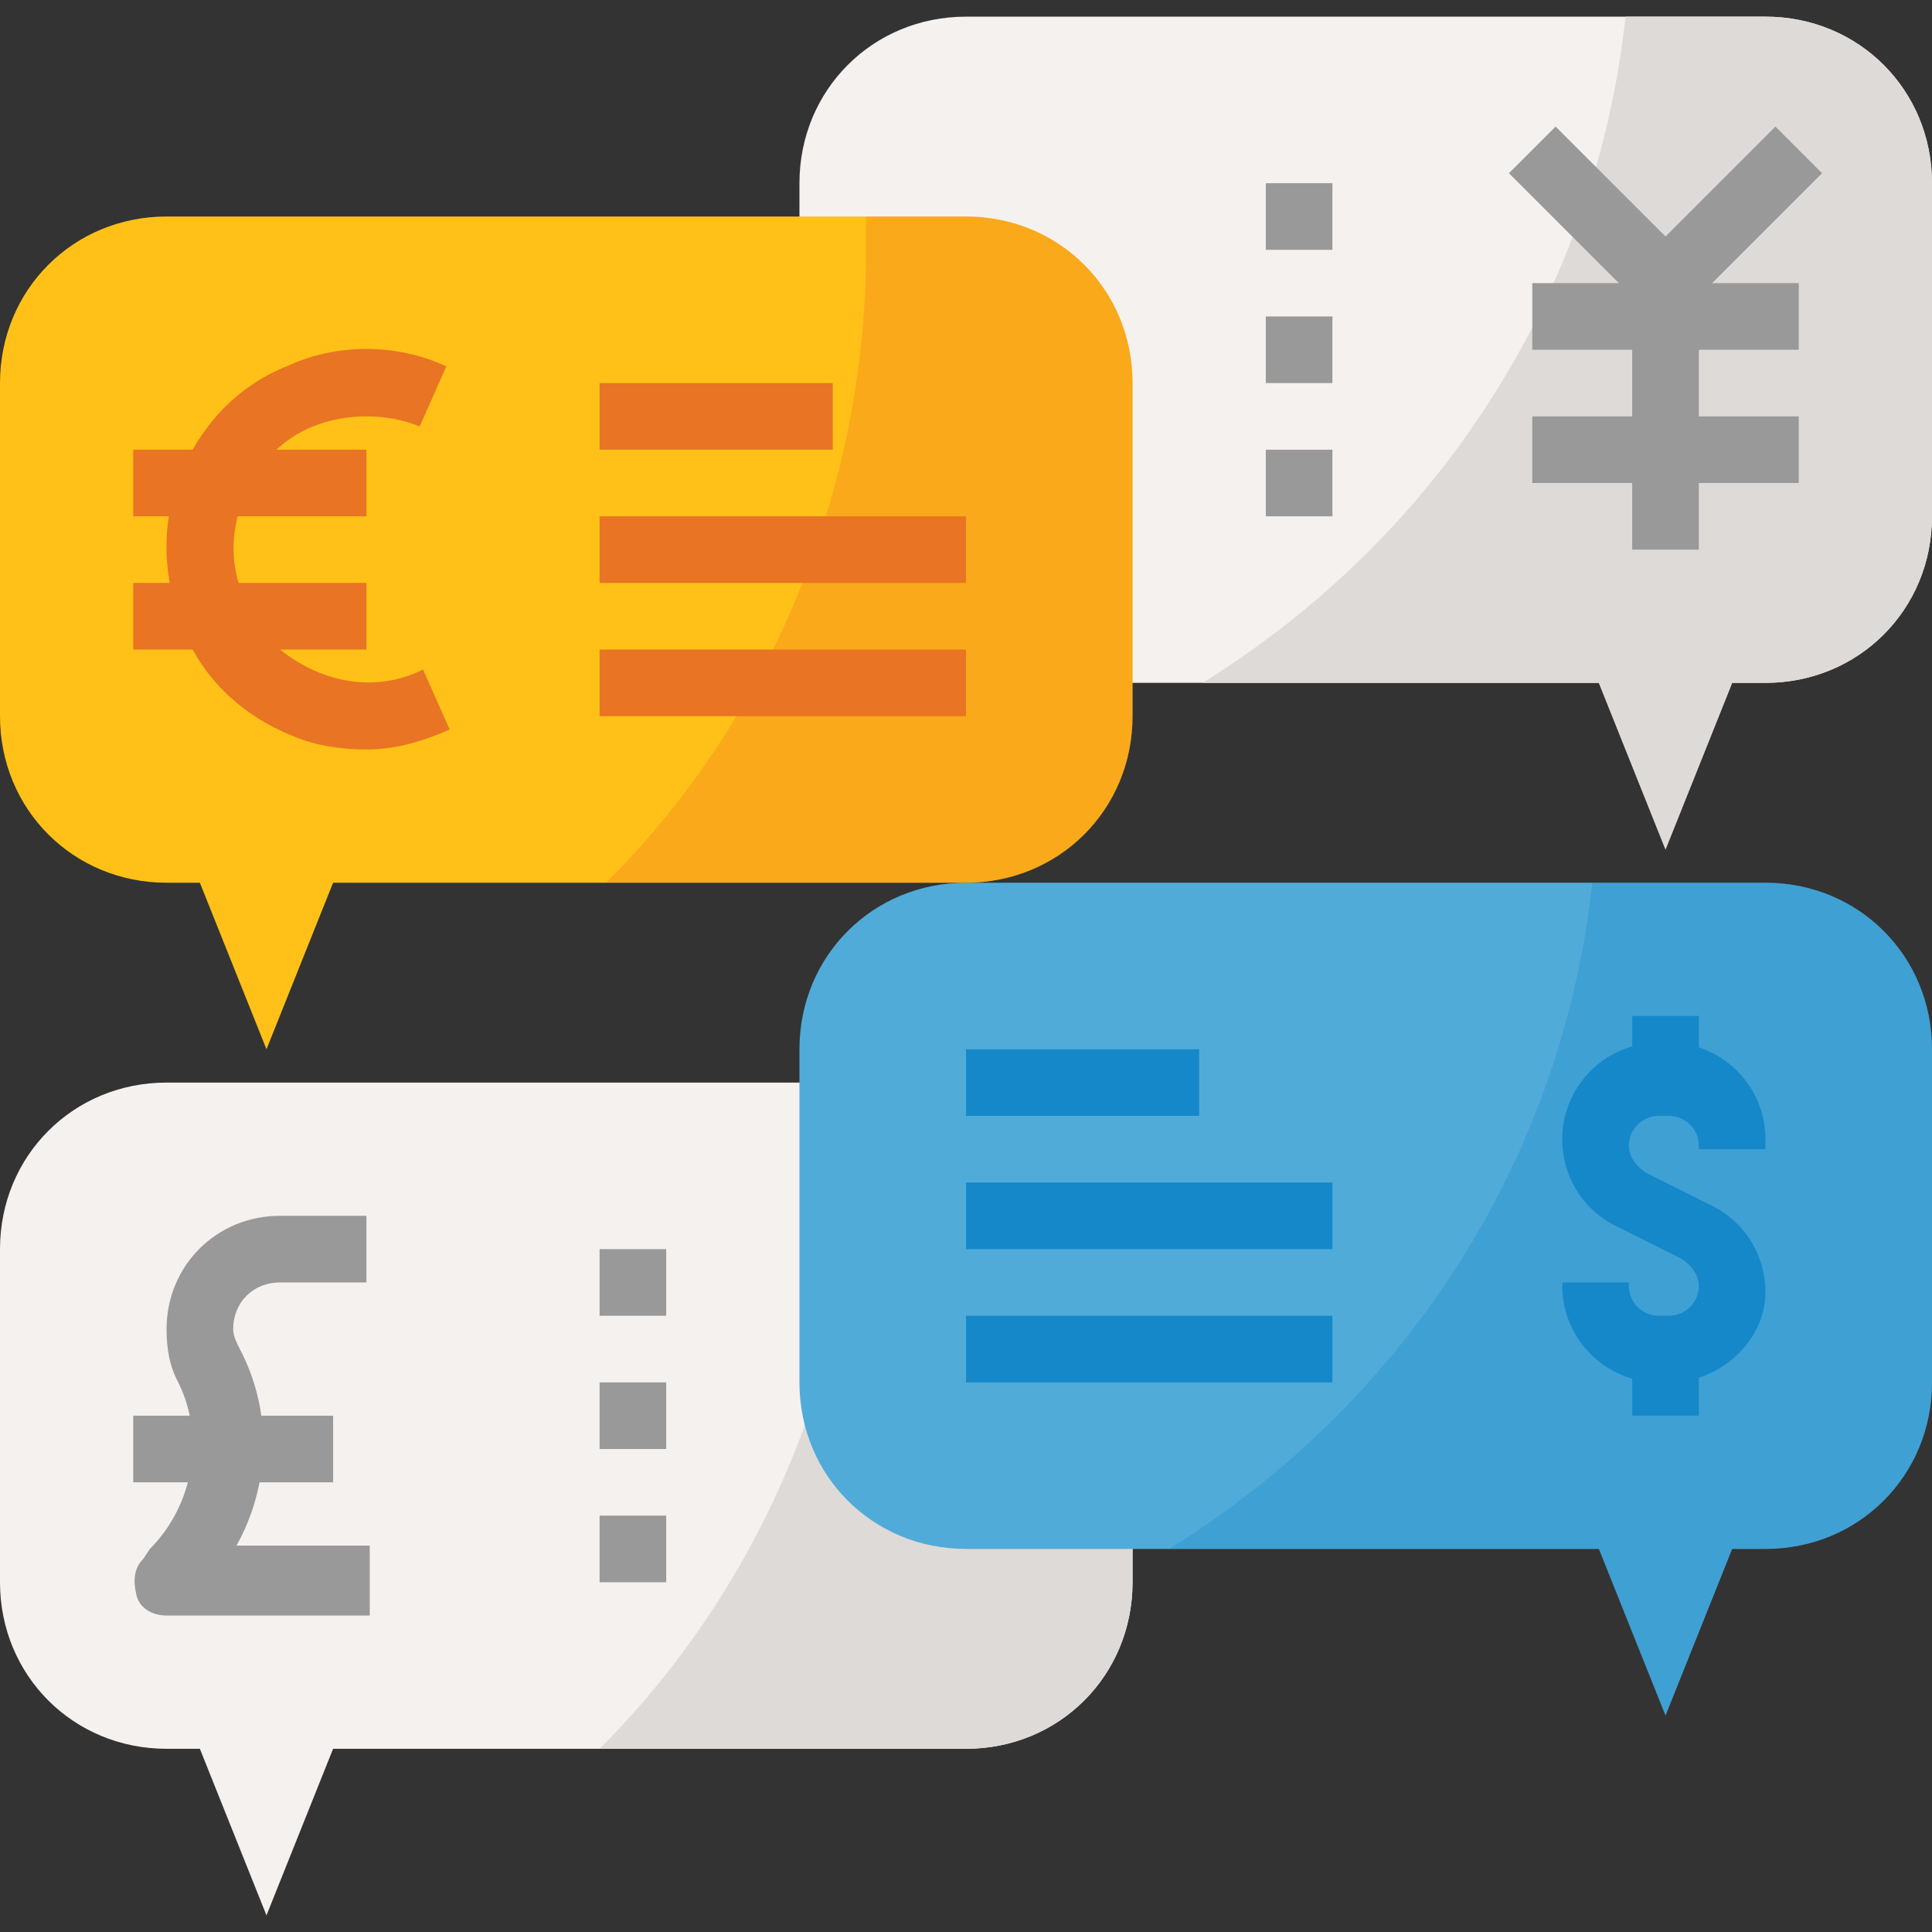
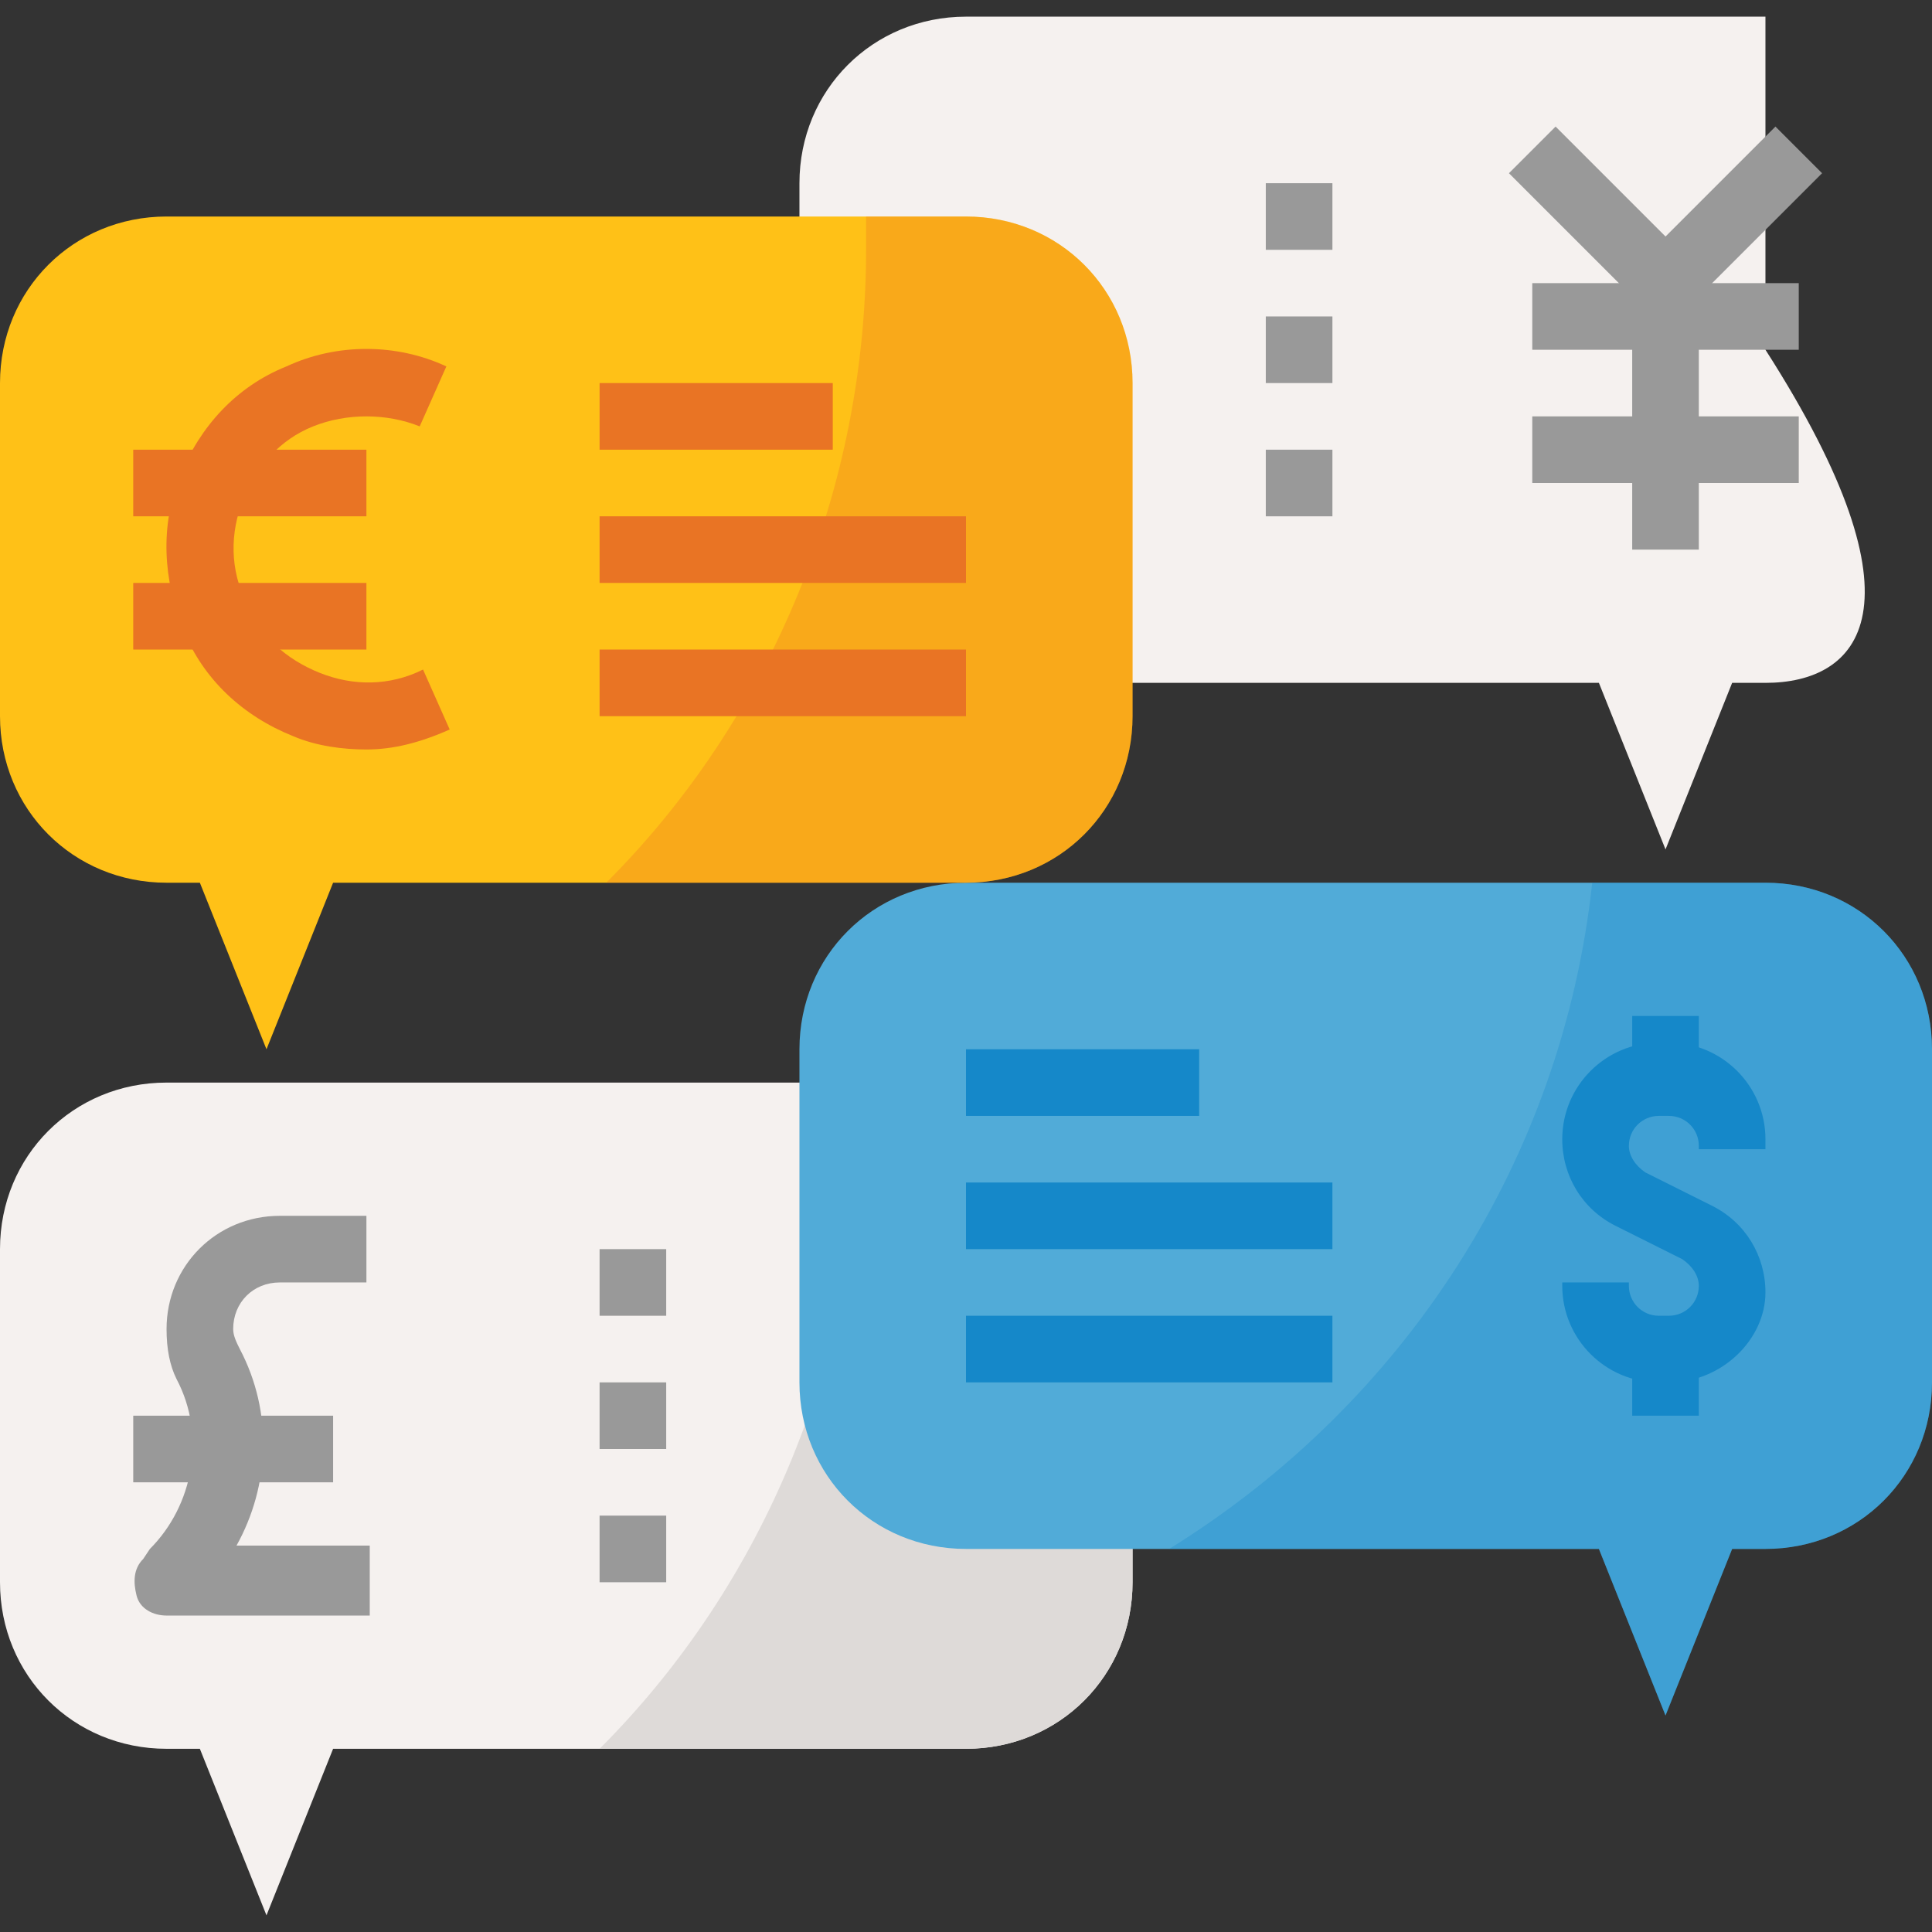
<svg xmlns="http://www.w3.org/2000/svg" version="1.1" id="Capa_1" x="0px" y="0px" viewBox="0 0 464 464" style="enable-background:new 0 0 464 464;" xml:space="preserve">
  <rect x="0" y="0" width="464" height="464" fill="#333333" stroke="none" />
  <path style="fill:#F5F1EF;" d="M40,420h8l16,40l16-40h152c22.4,0,40-17.6,40-40v-80c0-22.4-17.6-40-40-40H40c-22.4,0-40,17.6-40,40  v80C0,402.4,17.6,420,40,420z" />
  <path style="fill:#DEDAD8;" d="M232,260h-25.6c0,2.4,0,5.6,0,8c0,56.8-22.4,112-62.4,152h88c22.4,0,40-17.6,40-40v-80  C272,277.6,254.4,260,232,260z" />
-   <path style="fill:#F5F1EF;" d="M424,164h-8l-16,40l-16-40H232c-22.4,0-40-17.6-40-40V44c0-22.4,17.6-40,40-40h192  c22.4,0,40,17.6,40,40v80C464,146.4,446.4,164,424,164z" />
+   <path style="fill:#F5F1EF;" d="M424,164h-8l-16,40l-16-40H232c-22.4,0-40-17.6-40-40V44c0-22.4,17.6-40,40-40h192  v80C464,146.4,446.4,164,424,164z" />
  <path style="fill:#51ABD8;" d="M424,372h-8l-16,40l-16-40H232c-22.4,0-40-17.6-40-40v-80c0-22.4,17.6-40,40-40h192  c22.4,0,40,17.6,40,40v80C464,354.4,446.4,372,424,372z" />
  <path style="fill:#FFC117;" d="M40,212h8l16,40l16-40h152c22.4,0,40-17.6,40-40V92c0-22.4-17.6-40-40-40H40C17.6,52,0,69.6,0,92v80  C0,194.4,17.6,212,40,212z" />
  <path style="opacity:0.3;fill:#E97424;enable-background:new    ;" d="M232,52h-24c0,2.4,0,5.6,0,8c0,56.8-22.4,112-62.4,152H232  c22.4,0,40-17.6,40-40V92C272,69.6,254.4,52,232,52z" />
  <path style="opacity:0.3;fill:#1588C9;enable-background:new    ;" d="M424,212h-41.6c-7.2,66.4-44.8,124.8-101.6,160H384l16,40  l16-40h8c22.4,0,40-17.6,40-40v-80C464,229.6,446.4,212,424,212z" />
-   <path style="fill:#DEDAD8;" d="M424,4h-33.6c-7.2,66.4-44.8,124.8-101.6,160H384l16,40l16-40h8c22.4,0,40-17.6,40-40V44  C464,21.6,446.4,4,424,4z" />
  <g>
    <path style="fill:#1588C9;" d="M400.8,332h-2.4c-12.8,0-23.2-10.4-23.2-23.2V308h16v0.8c0,4,3.2,7.2,7.2,7.2h2.4   c4,0,7.2-3.2,7.2-7.2c0-2.4-1.6-4.8-4-6.4l-16-8c-8-4-12.8-12-12.8-20.8c0-12.8,10.4-23.2,23.2-23.2h2.4   c12.8,0,23.2,10.4,23.2,23.2v2.4h-16v-0.8c0-4-3.2-7.2-7.2-7.2h-2.4c-4,0-7.2,3.2-7.2,7.2c0,2.4,1.6,4.8,4,6.4l16,8   c8,4,12.8,12,12.8,20.8C424,321.6,413.6,332,400.8,332z" />
    <rect x="392" y="244" style="fill:#1588C9;" width="16" height="16" />
    <rect x="392" y="324" style="fill:#1588C9;" width="16" height="16" />
  </g>
  <g>
    <path style="fill:#E97424;" d="M88,180c-5.6,0-12-0.8-17.6-3.2c-12-4.8-21.6-13.6-26.4-25.6s-5.6-24.8-0.8-36.8   c4.8-12,13.6-21.6,25.6-26.4c12-5.6,26.4-5.6,38.4,0l-6.4,14.4c-8-3.2-17.6-3.2-25.6,0S61.6,112,58.4,120c-3.2,8-3.2,16.8,0.8,24.8   c3.2,8,9.6,13.6,17.6,16.8s16.8,3.2,24.8-0.8l6.4,14.4C100.8,178.4,94.4,180,88,180z" />
    <rect x="32" y="108" style="fill:#E97424;" width="56" height="16" />
    <rect x="32" y="140" style="fill:#E97424;" width="56" height="16" />
  </g>
  <g>
    <rect x="368" y="68" style="fill:#999999;" width="64" height="16" />
    <rect x="368" y="100" style="fill:#999999;" width="64" height="16" />
    <path style="fill:#999999;" d="M88,388H40c-3.2,0-6.4-1.6-7.2-4.8s-0.8-6.4,1.6-8.8L36,372c10.4-10.4,13.6-27.2,6.4-40.8   c-1.6-3.2-2.4-7.2-2.4-12C40,304,52,292,67.2,292H88v16H67.2c-6.4,0-11.2,4.8-11.2,11.2c0,1.6,0.8,3.2,1.6,4.8   c8,15.2,7.2,32.8-0.8,47.2h32V388H88z" />
    <rect x="32" y="340" style="fill:#999999;" width="48" height="16" />
    <rect x="392" y="76" style="fill:#999999;" width="16" height="56" />
    <path style="fill:#999999;" d="M400,76c-2.4,0-4-0.8-5.6-2.4l-32-32l11.2-11.2L400,56.8l26.4-26.4l11.2,11.2l-32,32   C404,75.2,402.4,76,400,76z" />
  </g>
  <g>
    <rect x="144" y="124" style="fill:#E97424;" width="88" height="16" />
    <rect x="144" y="156" style="fill:#E97424;" width="88" height="16" />
    <rect x="144" y="92" style="fill:#E97424;" width="56" height="16" />
  </g>
  <g>
    <rect x="304" y="44" style="fill:#999999;" width="16" height="16" />
    <rect x="304" y="76" style="fill:#999999;" width="16" height="16" />
    <rect x="304" y="108" style="fill:#999999;" width="16" height="16" />
    <rect x="144" y="300" style="fill:#999999;" width="16" height="16" />
    <rect x="144" y="332" style="fill:#999999;" width="16" height="16" />
    <rect x="144" y="364" style="fill:#999999;" width="16" height="16" />
  </g>
  <g>
    <rect x="232" y="284" style="fill:#1588C9;" width="88" height="16" />
    <rect x="232" y="316" style="fill:#1588C9;" width="88" height="16" />
    <rect x="232" y="252" style="fill:#1588C9;" width="56" height="16" />
  </g>
  <g>
</g>
  <g>
</g>
  <g>
</g>
  <g>
</g>
  <g>
</g>
  <g>
</g>
  <g>
</g>
  <g>
</g>
  <g>
</g>
  <g>
</g>
  <g>
</g>
  <g>
</g>
  <g>
</g>
  <g>
</g>
  <g>
</g>
</svg>